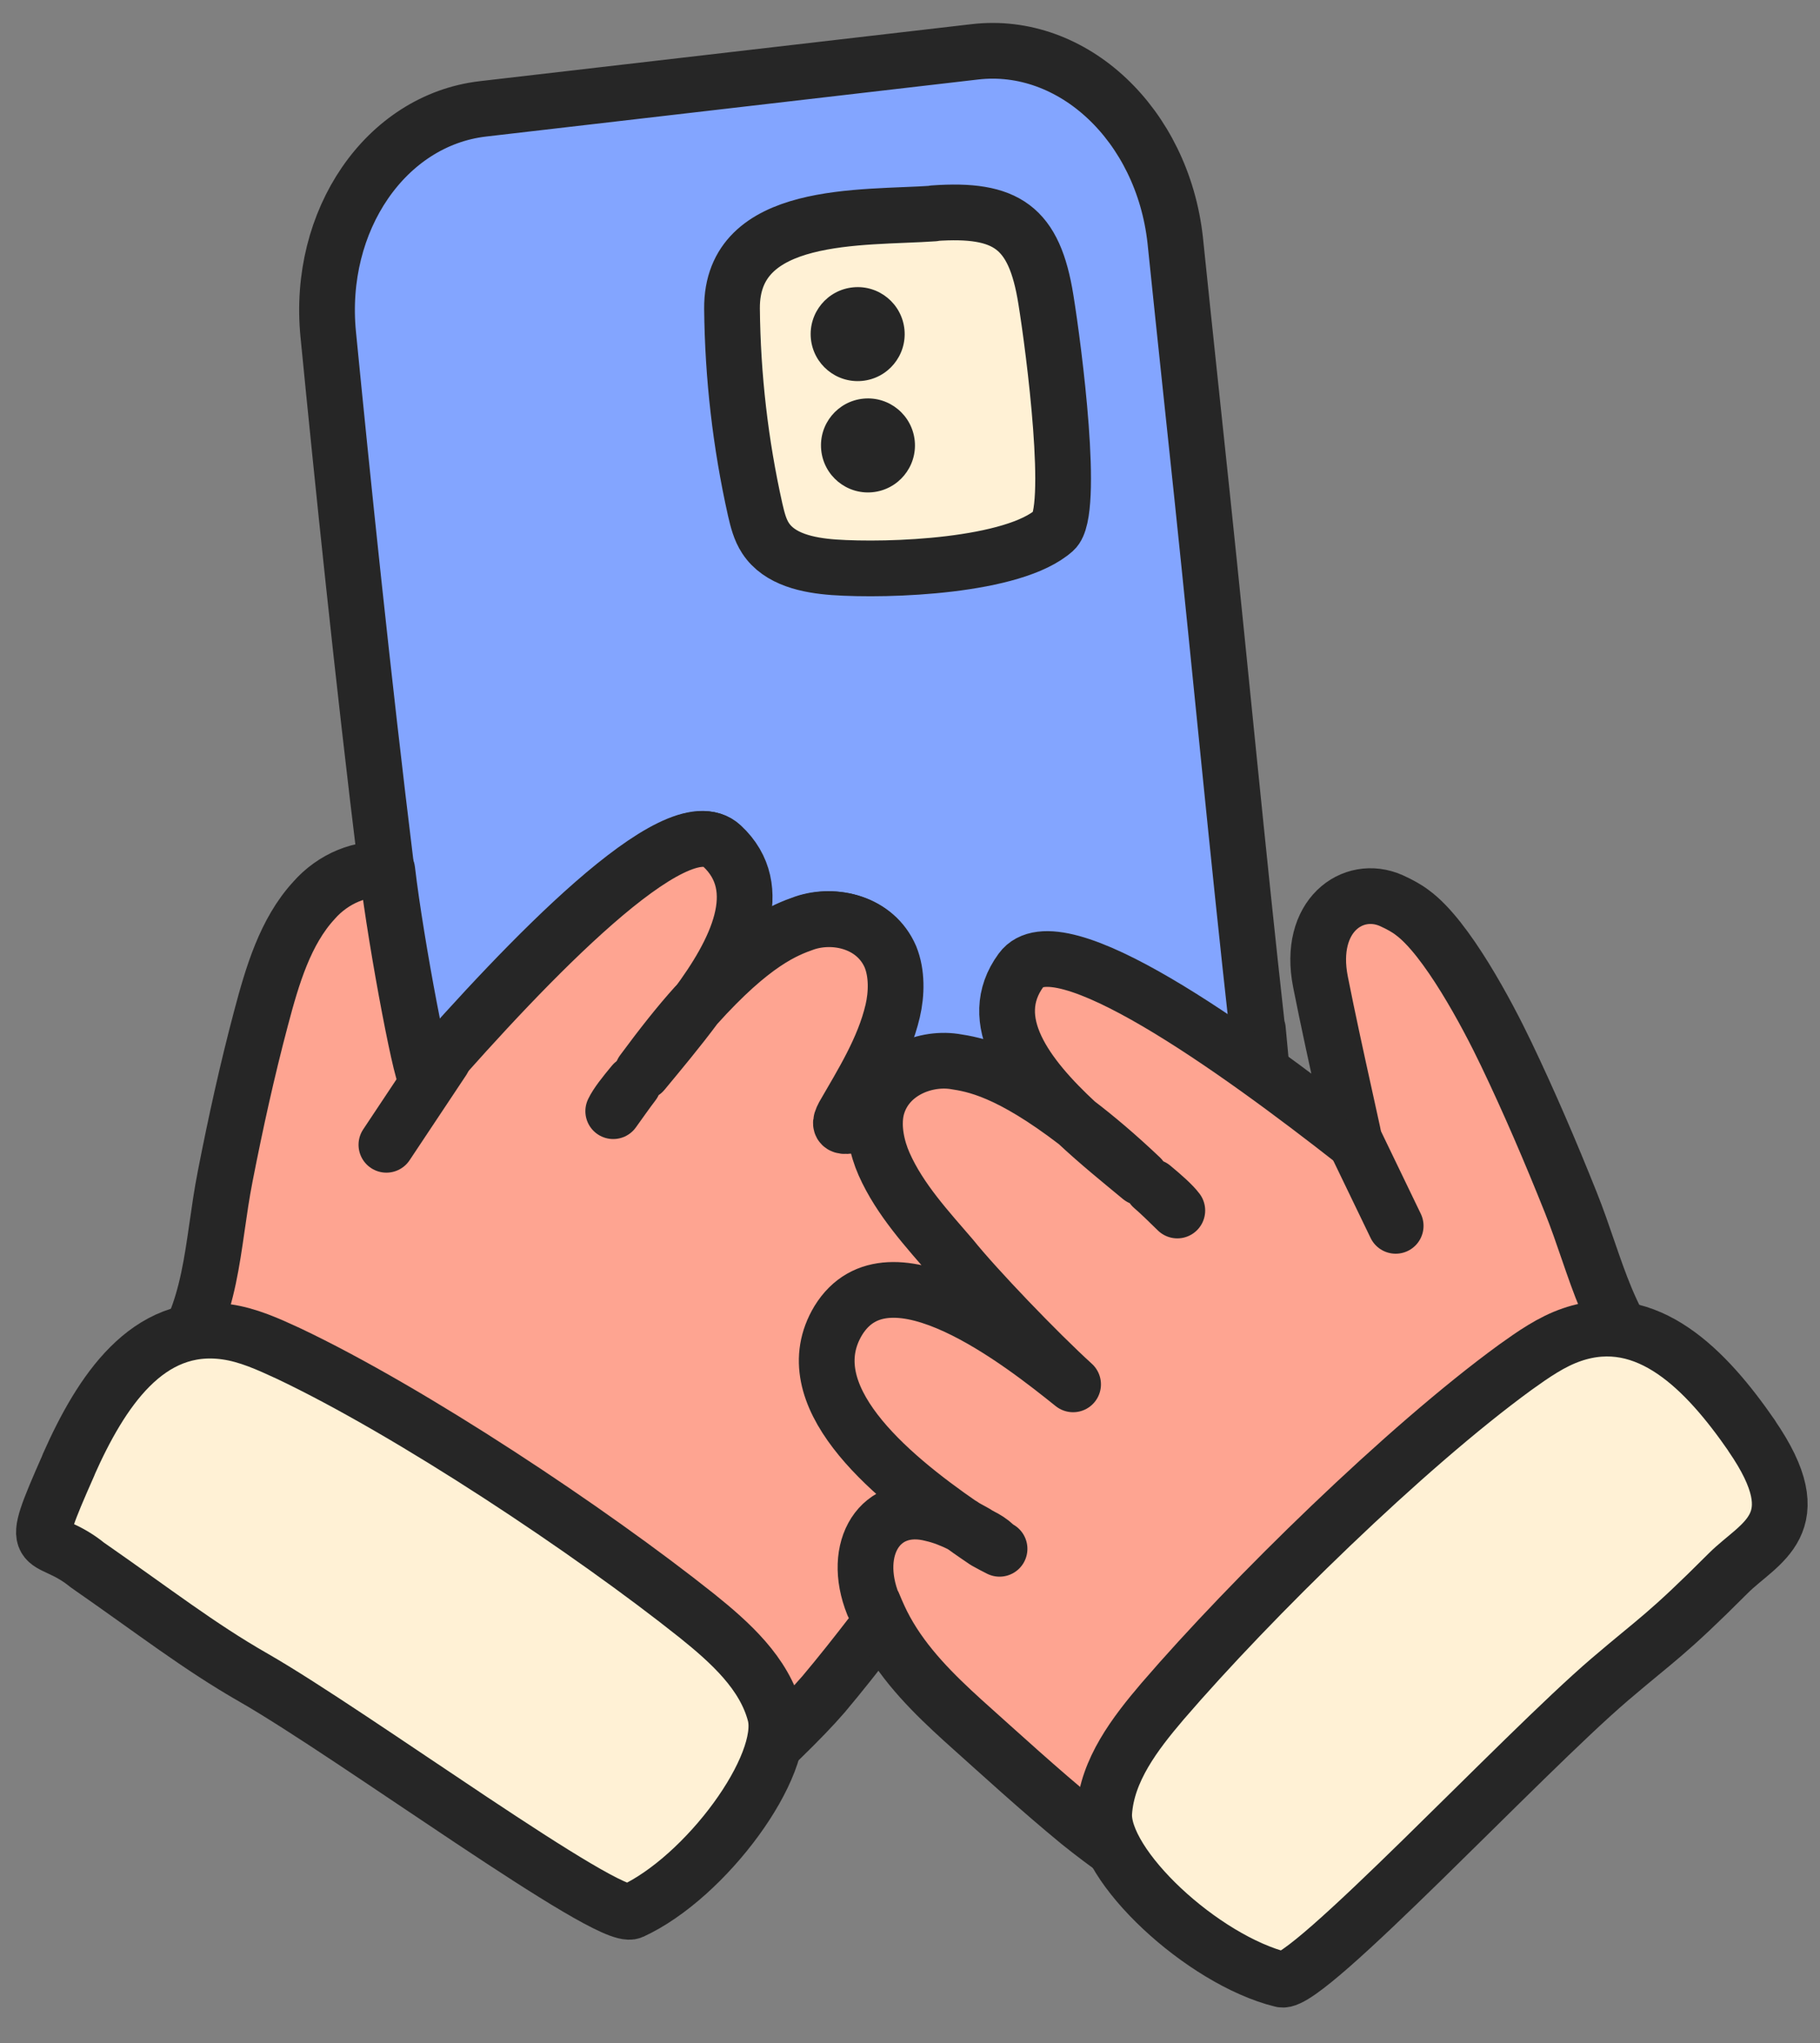
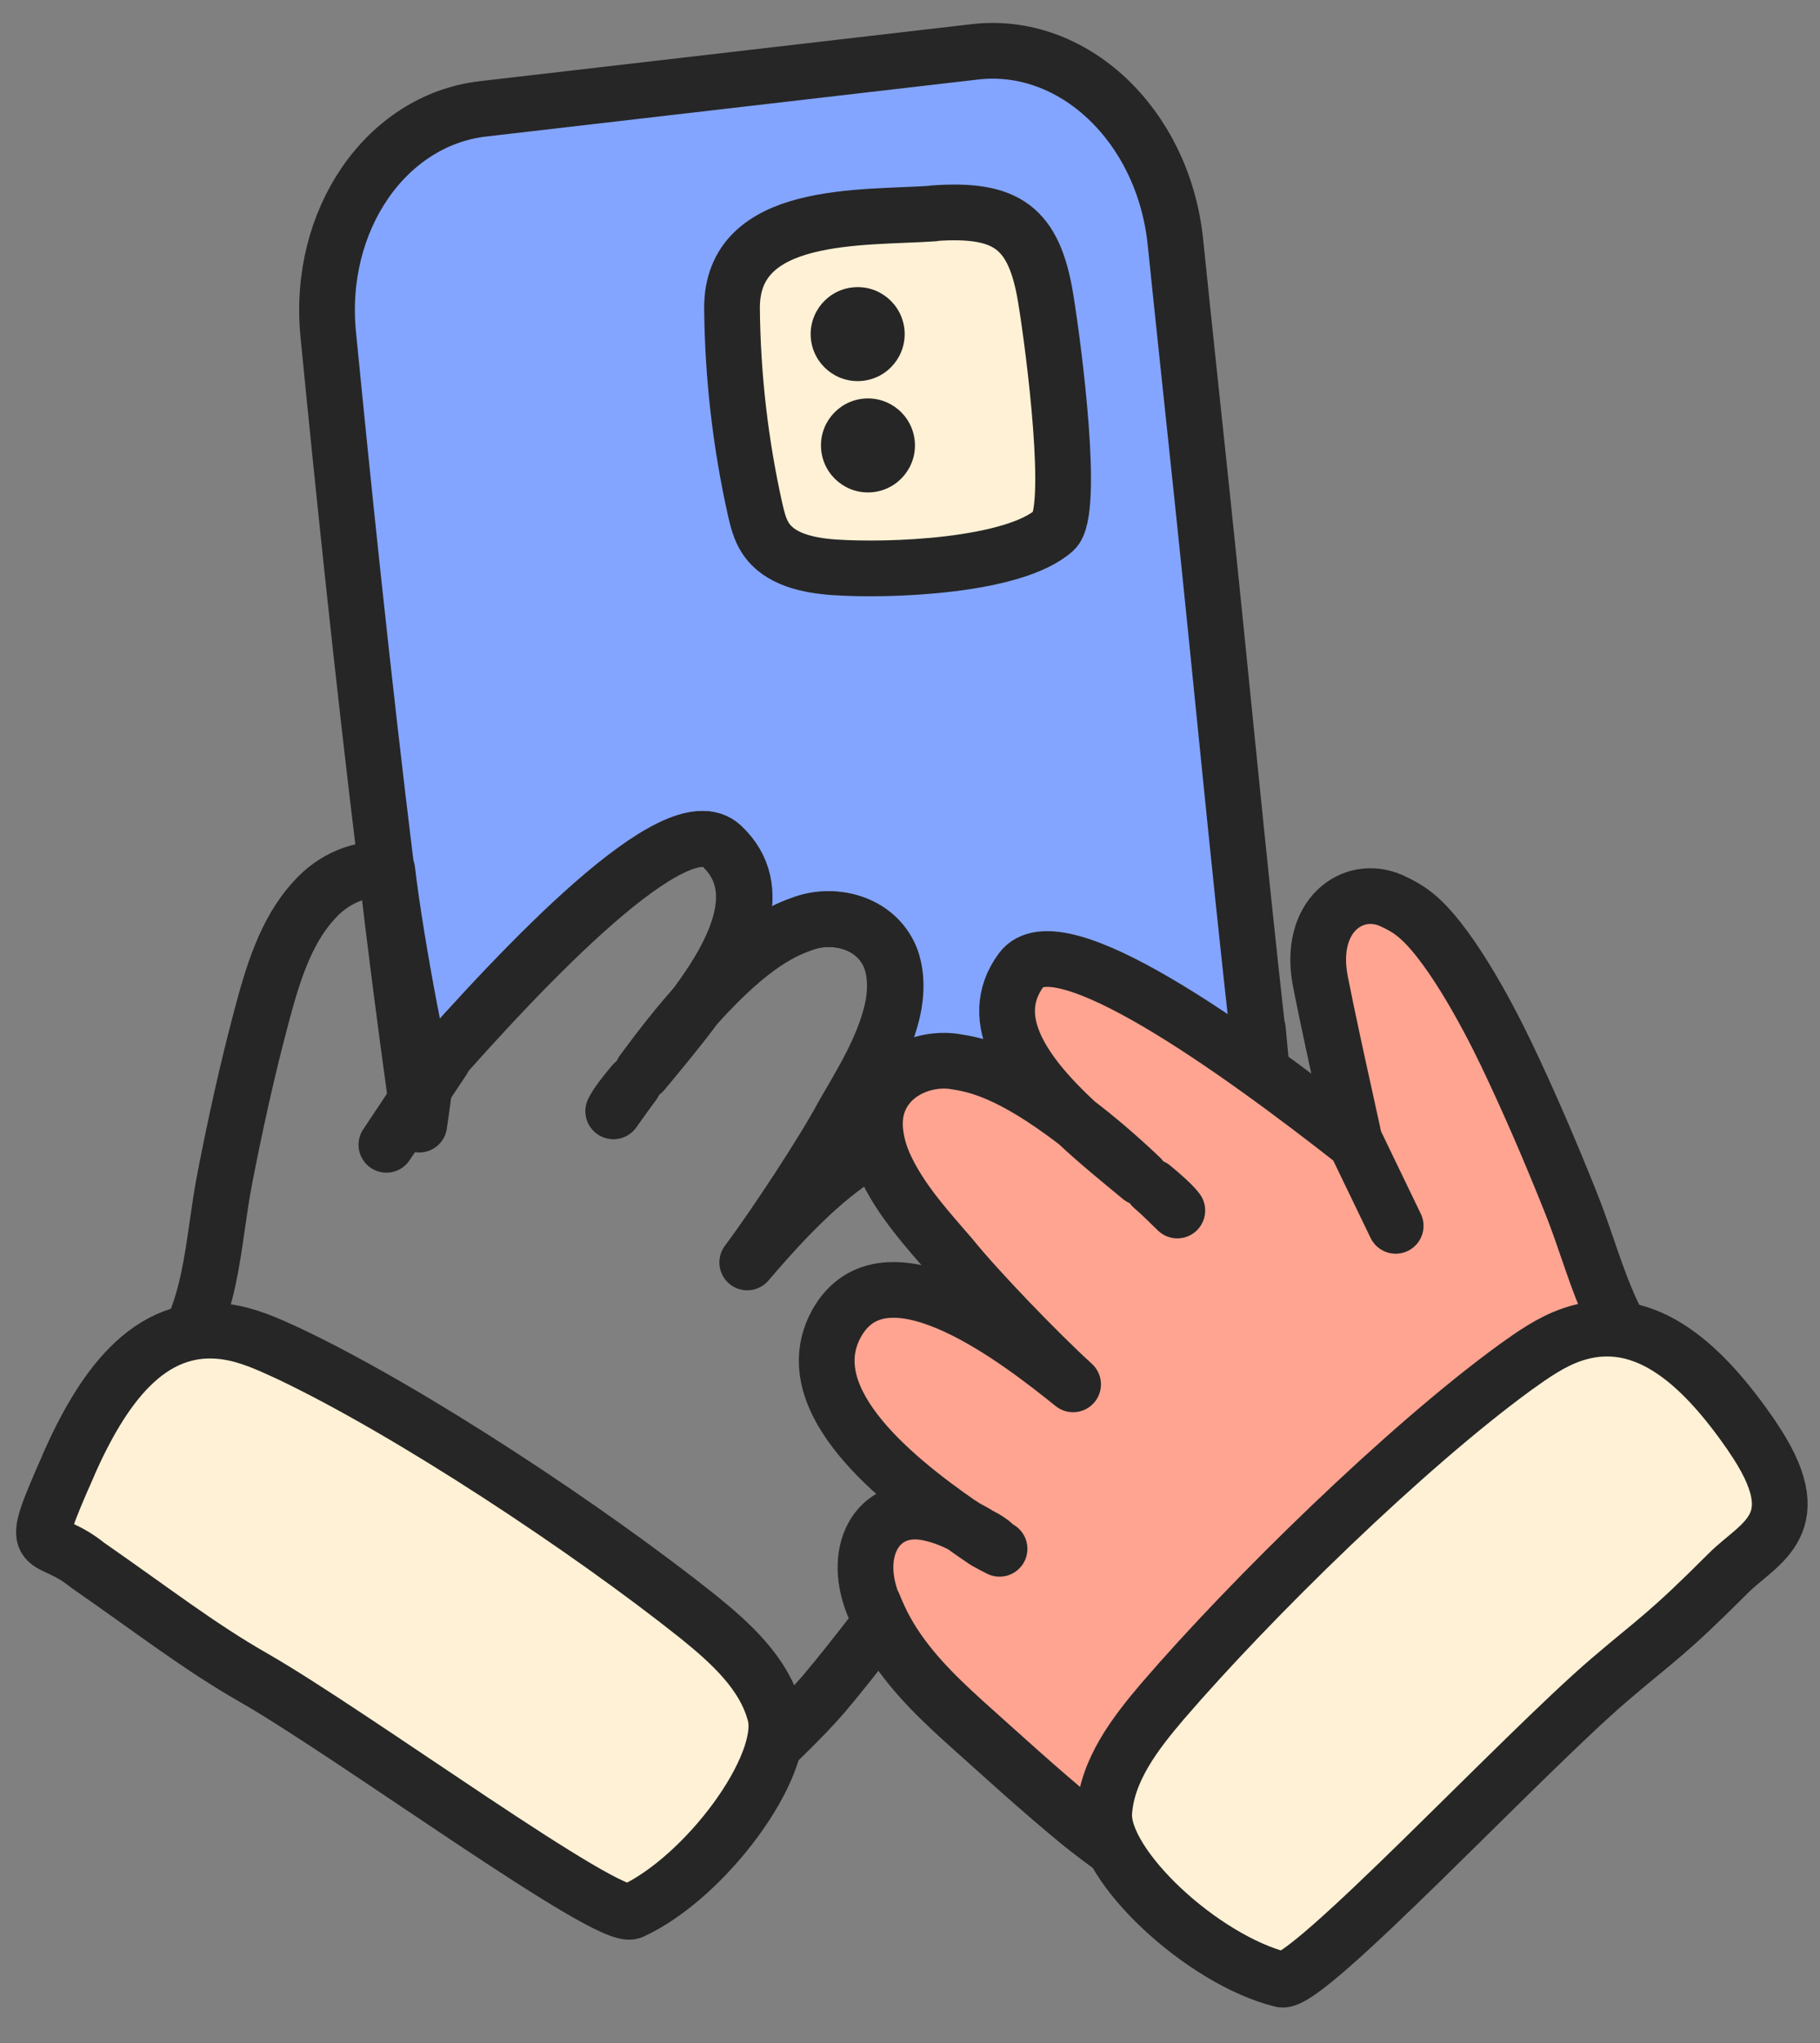
<svg xmlns="http://www.w3.org/2000/svg" width="49" height="55" viewBox="0 0 49 55" fill="none">
  <rect x="0" y="0" width="49" height="55" fill="#808080" stroke="none" />
  <path d="M16.518 29.916C16.614 29.715 16.813 29.467 17.06 29.168C16.883 29.399 16.708 29.653 16.518 29.916Z" fill="#FFF1D5" stroke="#262626" stroke-width="1.5" stroke-linecap="round" stroke-linejoin="round" />
  <path d="M18.719 27.083C18.244 27.725 17.727 28.34 17.301 28.854C17.824 28.147 18.289 27.56 18.719 27.083Z" fill="#FFF1D5" stroke="#262626" stroke-width="1.5" stroke-linecap="round" stroke-linejoin="round" />
  <path d="M23.361 37.516C23.466 37.407 23.602 37.31 23.779 37.156C23.543 37.415 23.367 37.585 23.241 37.704C23.098 37.816 22.999 37.902 22.906 37.972C22.941 37.931 22.977 37.912 23.011 37.863C23.113 37.731 23.211 37.63 23.333 37.542C23.347 37.525 23.354 37.517 23.369 37.516L23.361 37.516Z" fill="#FFF1D5" stroke="#262626" stroke-width="1.5" stroke-linecap="round" stroke-linejoin="round" />
  <path d="M33.866 27.71L34.342 32.771C34.616 35.692 32.94 38.3 30.48 38.768C29.105 39.035 27.623 39.312 26.328 39.548C26.406 39.319 26.474 39.06 26.518 38.803C26.827 37.197 25.804 36.084 24.499 36.704C24.249 36.812 24.011 36.964 23.768 37.148C25.48 35.41 27.56 32.857 26.011 31.119C24.253 29.187 21.25 32.669 20.118 33.985C20.893 32.947 22.205 30.941 22.693 30.022C23.186 29.165 23.773 28.237 24.013 27.212C24.122 26.742 24.133 26.198 23.953 25.755C23.552 24.821 22.456 24.571 21.648 24.846C21.114 25.034 20.25 25.368 18.712 27.082C19.813 25.608 20.649 23.914 19.416 22.767C18.207 21.633 14.133 25.927 11.464 28.972C11.407 29.429 11.349 29.871 11.288 30.275C11.252 30.056 11.232 29.844 11.206 29.655C11.196 29.541 11.171 29.436 11.158 29.307C10.897 27.418 10.642 25.436 10.406 23.422C9.763 18.201 9.215 12.855 8.837 9.002C8.534 5.93 10.386 3.238 12.998 2.931L26.242 1.396C28.885 1.086 31.295 3.356 31.64 6.462C31.906 9.047 32.208 11.851 32.367 13.375C32.869 18.15 33.318 22.931 33.85 27.703L33.866 27.71Z" fill="#83A5FF" stroke="#262626" stroke-width="1.5" stroke-linecap="round" stroke-linejoin="round" />
  <path d="M25.14 5.747C23.215 5.882 19.687 5.639 19.708 8.309C19.726 10.129 19.935 11.947 20.331 13.716C20.394 13.986 20.458 14.255 20.61 14.486C20.985 15.063 21.758 15.22 22.444 15.271C23.931 15.376 27.295 15.251 28.383 14.277C28.941 13.78 28.378 9.416 28.158 8.059C27.846 6.113 27.101 5.601 25.139 5.74L25.14 5.747Z" fill="#FFF1D5" stroke="#262626" stroke-width="1.5" stroke-linecap="round" stroke-linejoin="round" />
  <path d="M23.486 13.251C24.182 13.185 24.693 12.568 24.628 11.873C24.562 11.177 23.945 10.666 23.25 10.731C22.554 10.797 22.043 11.414 22.109 12.109C22.174 12.805 22.791 13.316 23.486 13.251Z" fill="#262626" />
  <path d="M23.209 10.254C23.905 10.189 24.416 9.572 24.351 8.876C24.285 8.18 23.668 7.669 22.973 7.735C22.277 7.8 21.766 8.417 21.831 9.113C21.897 9.808 22.514 10.319 23.209 10.254Z" fill="#262626" />
-   <path d="M24.505 36.71C24.255 36.818 24.016 36.97 23.773 37.154C23.537 37.413 23.362 37.583 23.235 37.702C23.093 37.815 22.994 37.901 22.901 37.971C22.935 37.929 22.972 37.91 23.005 37.861C23.108 37.729 23.205 37.628 23.327 37.54C23.341 37.524 23.348 37.515 23.363 37.514C23.468 37.405 23.604 37.308 23.781 37.153C25.493 35.415 27.573 32.862 26.024 31.125C24.265 29.192 22.225 30.946 22.713 30.027C23.207 29.169 23.793 28.241 24.034 27.216C24.143 26.747 24.153 26.202 23.974 25.76C23.572 24.825 22.477 24.576 21.668 24.851C21.135 25.039 20.27 25.373 18.732 27.087C18.256 27.728 17.74 28.343 17.314 28.858C17.837 28.15 18.302 27.563 18.732 27.087C19.834 25.613 20.67 23.919 19.437 22.772C18.228 21.637 14.153 25.932 11.484 28.977C11.428 29.434 10.662 25.441 10.427 23.427C9.744 23.33 8.97 23.648 8.452 24.24C7.681 25.078 7.332 26.259 7.027 27.413C6.654 28.818 6.343 30.233 6.064 31.66C5.691 33.555 5.757 35.325 4.513 36.912C4.288 37.201 2.537 39.742 1.511 40.447C1.695 40.69 13.291 45.551 17.052 50.541C18.275 49.301 21.019 46.951 22.172 45.61C23.074 44.538 23.889 43.435 24.734 42.33C25.366 41.482 25.994 40.589 26.333 39.547C26.411 39.318 26.478 39.059 26.523 38.802C26.831 37.196 25.808 36.082 24.504 36.703L24.505 36.71ZM17.052 29.166C16.875 29.397 16.699 29.651 16.51 29.913C16.606 29.713 16.804 29.465 17.052 29.166Z" fill="#FEA491" />
  <path d="M18.732 27.087C20.27 25.373 21.135 25.039 21.668 24.851C22.477 24.576 23.572 24.825 23.974 25.76C24.153 26.202 24.143 26.747 24.034 27.216C23.793 28.241 23.207 29.169 22.713 30.027C22.225 30.946 24.265 29.192 26.024 31.125C27.573 32.862 25.493 35.415 23.781 37.153C23.604 37.308 23.468 37.405 23.363 37.514C23.348 37.515 23.341 37.524 23.327 37.54C23.205 37.628 23.108 37.729 23.005 37.861C22.972 37.91 22.935 37.929 22.901 37.971C22.994 37.901 23.093 37.815 23.235 37.702C23.362 37.583 23.537 37.413 23.773 37.154C24.016 36.97 24.255 36.818 24.505 36.71L24.504 36.703C25.808 36.082 26.831 37.196 26.523 38.802C26.478 39.059 26.411 39.318 26.333 39.547C25.994 40.589 25.366 41.482 24.734 42.33C23.889 43.435 23.074 44.538 22.172 45.61C21.019 46.951 18.275 49.301 17.052 50.541C13.291 45.551 1.695 40.69 1.511 40.447C2.537 39.742 4.288 37.201 4.513 36.912C5.757 35.325 5.691 33.555 6.064 31.66C6.343 30.233 6.654 28.818 7.027 27.413C7.332 26.259 7.681 25.078 8.452 24.24C8.97 23.648 9.744 23.33 10.427 23.427C10.662 25.441 11.428 29.434 11.484 28.977C14.153 25.932 18.228 21.637 19.437 22.772C20.67 23.919 19.834 25.613 18.732 27.087ZM18.732 27.087C18.256 27.728 17.74 28.343 17.314 28.858C17.837 28.15 18.302 27.563 18.732 27.087ZM17.052 29.166C16.875 29.397 16.699 29.651 16.51 29.913C16.606 29.713 16.804 29.465 17.052 29.166Z" stroke="#262626" stroke-width="1.5" stroke-linecap="round" stroke-linejoin="round" />
  <path d="M18.715 27.082C18.24 27.724 17.723 28.339 17.297 28.854C17.82 28.146 18.285 27.559 18.715 27.082Z" fill="#FEA491" stroke="#262626" stroke-width="1.5" stroke-linecap="round" stroke-linejoin="round" />
  <path d="M23.515 43.185C23.614 43.428 23.72 43.663 23.84 43.881C24.367 44.842 25.151 45.611 25.929 46.318C26.966 47.247 27.98 48.177 29.058 49.063C30.433 50.174 32.484 51.453 33.916 52.444C36.689 46.84 46.398 40.1 46.533 39.827C44.515 38.839 45.062 37.463 44.787 37.228C43.277 35.901 43.005 34.15 42.286 32.358C41.746 31.008 41.176 29.675 40.548 28.364C40.033 27.287 38.946 25.246 38.033 24.574C37.885 24.458 37.683 24.346 37.459 24.245C36.42 23.784 35.201 24.656 35.551 26.43C35.946 28.429 36.568 31.058 36.461 30.731C33.279 28.236 28.468 24.776 27.492 26.115C26.494 27.472 27.637 28.972 28.988 30.223C29.499 30.612 30.072 31.094 30.711 31.7C30.196 31.273 29.575 30.773 28.988 30.223C27.156 28.819 26.245 28.659 25.686 28.574C24.841 28.454 23.803 28.904 23.59 29.896C23.497 30.364 23.608 30.897 23.803 31.338C24.23 32.301 24.979 33.103 25.623 33.854C26.274 34.666 27.937 36.4 28.891 37.267C27.542 36.185 23.936 33.324 22.568 35.55C21.37 37.545 23.889 39.674 25.894 41.055C26.089 41.175 26.249 41.244 26.372 41.332C26.387 41.33 26.396 41.345 26.412 41.351C26.541 41.415 26.662 41.488 26.788 41.606C26.831 41.656 26.87 41.66 26.911 41.694C26.807 41.643 26.686 41.578 26.532 41.493C26.385 41.392 26.19 41.264 25.902 41.054C25.629 40.919 25.366 40.814 25.101 40.754C23.703 40.388 22.898 41.673 23.508 43.193L23.515 43.185ZM31.697 32.587C31.461 32.356 31.242 32.14 31.026 31.953C31.324 32.201 31.567 32.415 31.697 32.587Z" fill="#FEA491" />
  <path d="M28.988 30.223C27.637 28.972 26.494 27.472 27.492 26.115C28.468 24.776 33.279 28.236 36.461 30.731C36.568 31.058 35.946 28.429 35.551 26.43C35.201 24.656 36.42 23.784 37.459 24.245C37.683 24.346 37.885 24.458 38.033 24.574C38.946 25.246 40.033 27.287 40.548 28.364C41.176 29.675 41.746 31.008 42.286 32.358C43.005 34.15 43.277 35.901 44.787 37.228C45.062 37.463 44.515 38.839 46.533 39.827C46.398 40.1 36.689 46.84 33.916 52.444C32.484 51.453 30.433 50.174 29.058 49.063C27.98 48.177 26.966 47.247 25.929 46.318C25.151 45.611 24.367 44.842 23.84 43.881C23.72 43.663 23.614 43.428 23.515 43.185L23.508 43.193C22.898 41.673 23.703 40.388 25.101 40.754C25.366 40.814 25.629 40.919 25.902 41.054C26.19 41.264 26.385 41.392 26.532 41.493C26.686 41.578 26.807 41.643 26.911 41.694C26.87 41.66 26.831 41.656 26.788 41.606C26.662 41.488 26.541 41.415 26.412 41.351C26.396 41.345 26.387 41.33 26.372 41.332C26.249 41.244 26.089 41.175 25.894 41.055C23.889 39.674 21.37 37.545 22.568 35.55C23.936 33.324 27.542 36.185 28.891 37.267C27.937 36.4 26.274 34.666 25.623 33.854C24.979 33.103 24.23 32.301 23.803 31.338C23.608 30.897 23.497 30.364 23.59 29.896C23.803 28.904 24.841 28.454 25.686 28.574C26.245 28.659 27.156 28.819 28.988 30.223ZM28.988 30.223C29.499 30.612 30.072 31.094 30.711 31.7C30.196 31.273 29.575 30.773 28.988 30.223ZM31.697 32.587C31.461 32.356 31.242 32.14 31.026 31.953C31.324 32.201 31.567 32.415 31.697 32.587Z" stroke="#262626" stroke-width="1.5" stroke-linecap="round" stroke-linejoin="round" />
  <path d="M47.163 38.651C45.941 36.882 44.354 35.233 42.322 35.929C41.766 36.119 41.278 36.463 40.797 36.807C37.831 38.968 33.695 43.016 31.3 45.798C30.555 46.672 29.805 47.653 29.729 48.793C29.64 50.218 32.375 52.763 34.507 53.29C35.181 53.456 40.966 47.24 43.34 45.211C44.629 44.109 44.85 44.033 46.532 42.35C47.373 41.509 48.812 41.045 47.155 38.644L47.163 38.651Z" fill="#FFF1D5" stroke="#262626" stroke-width="1.5" stroke-linecap="round" stroke-linejoin="round" />
  <path d="M1.846 39.429C2.718 37.464 3.97 35.547 6.096 35.853C6.678 35.936 7.221 36.184 7.758 36.432C11.075 38.003 15.892 41.21 18.763 43.497C19.658 44.217 20.577 45.041 20.865 46.147C21.217 47.53 19.004 50.54 17.008 51.455C16.377 51.743 9.535 46.714 6.825 45.162C5.353 44.32 4.166 43.39 2.352 42.13C1.186 41.181 0.672 42.088 1.853 39.421L1.846 39.429Z" fill="#FFF1D5" stroke="#262626" stroke-width="1.5" stroke-linecap="round" stroke-linejoin="round" />
  <path d="M11.925 28.53L10.403 30.818" stroke="#262626" stroke-width="1.5" stroke-linecap="round" stroke-linejoin="round" />
  <path d="M36.529 30.829L37.576 33" stroke="#262626" stroke-width="1.5" stroke-linecap="round" stroke-linejoin="round" />
</svg>